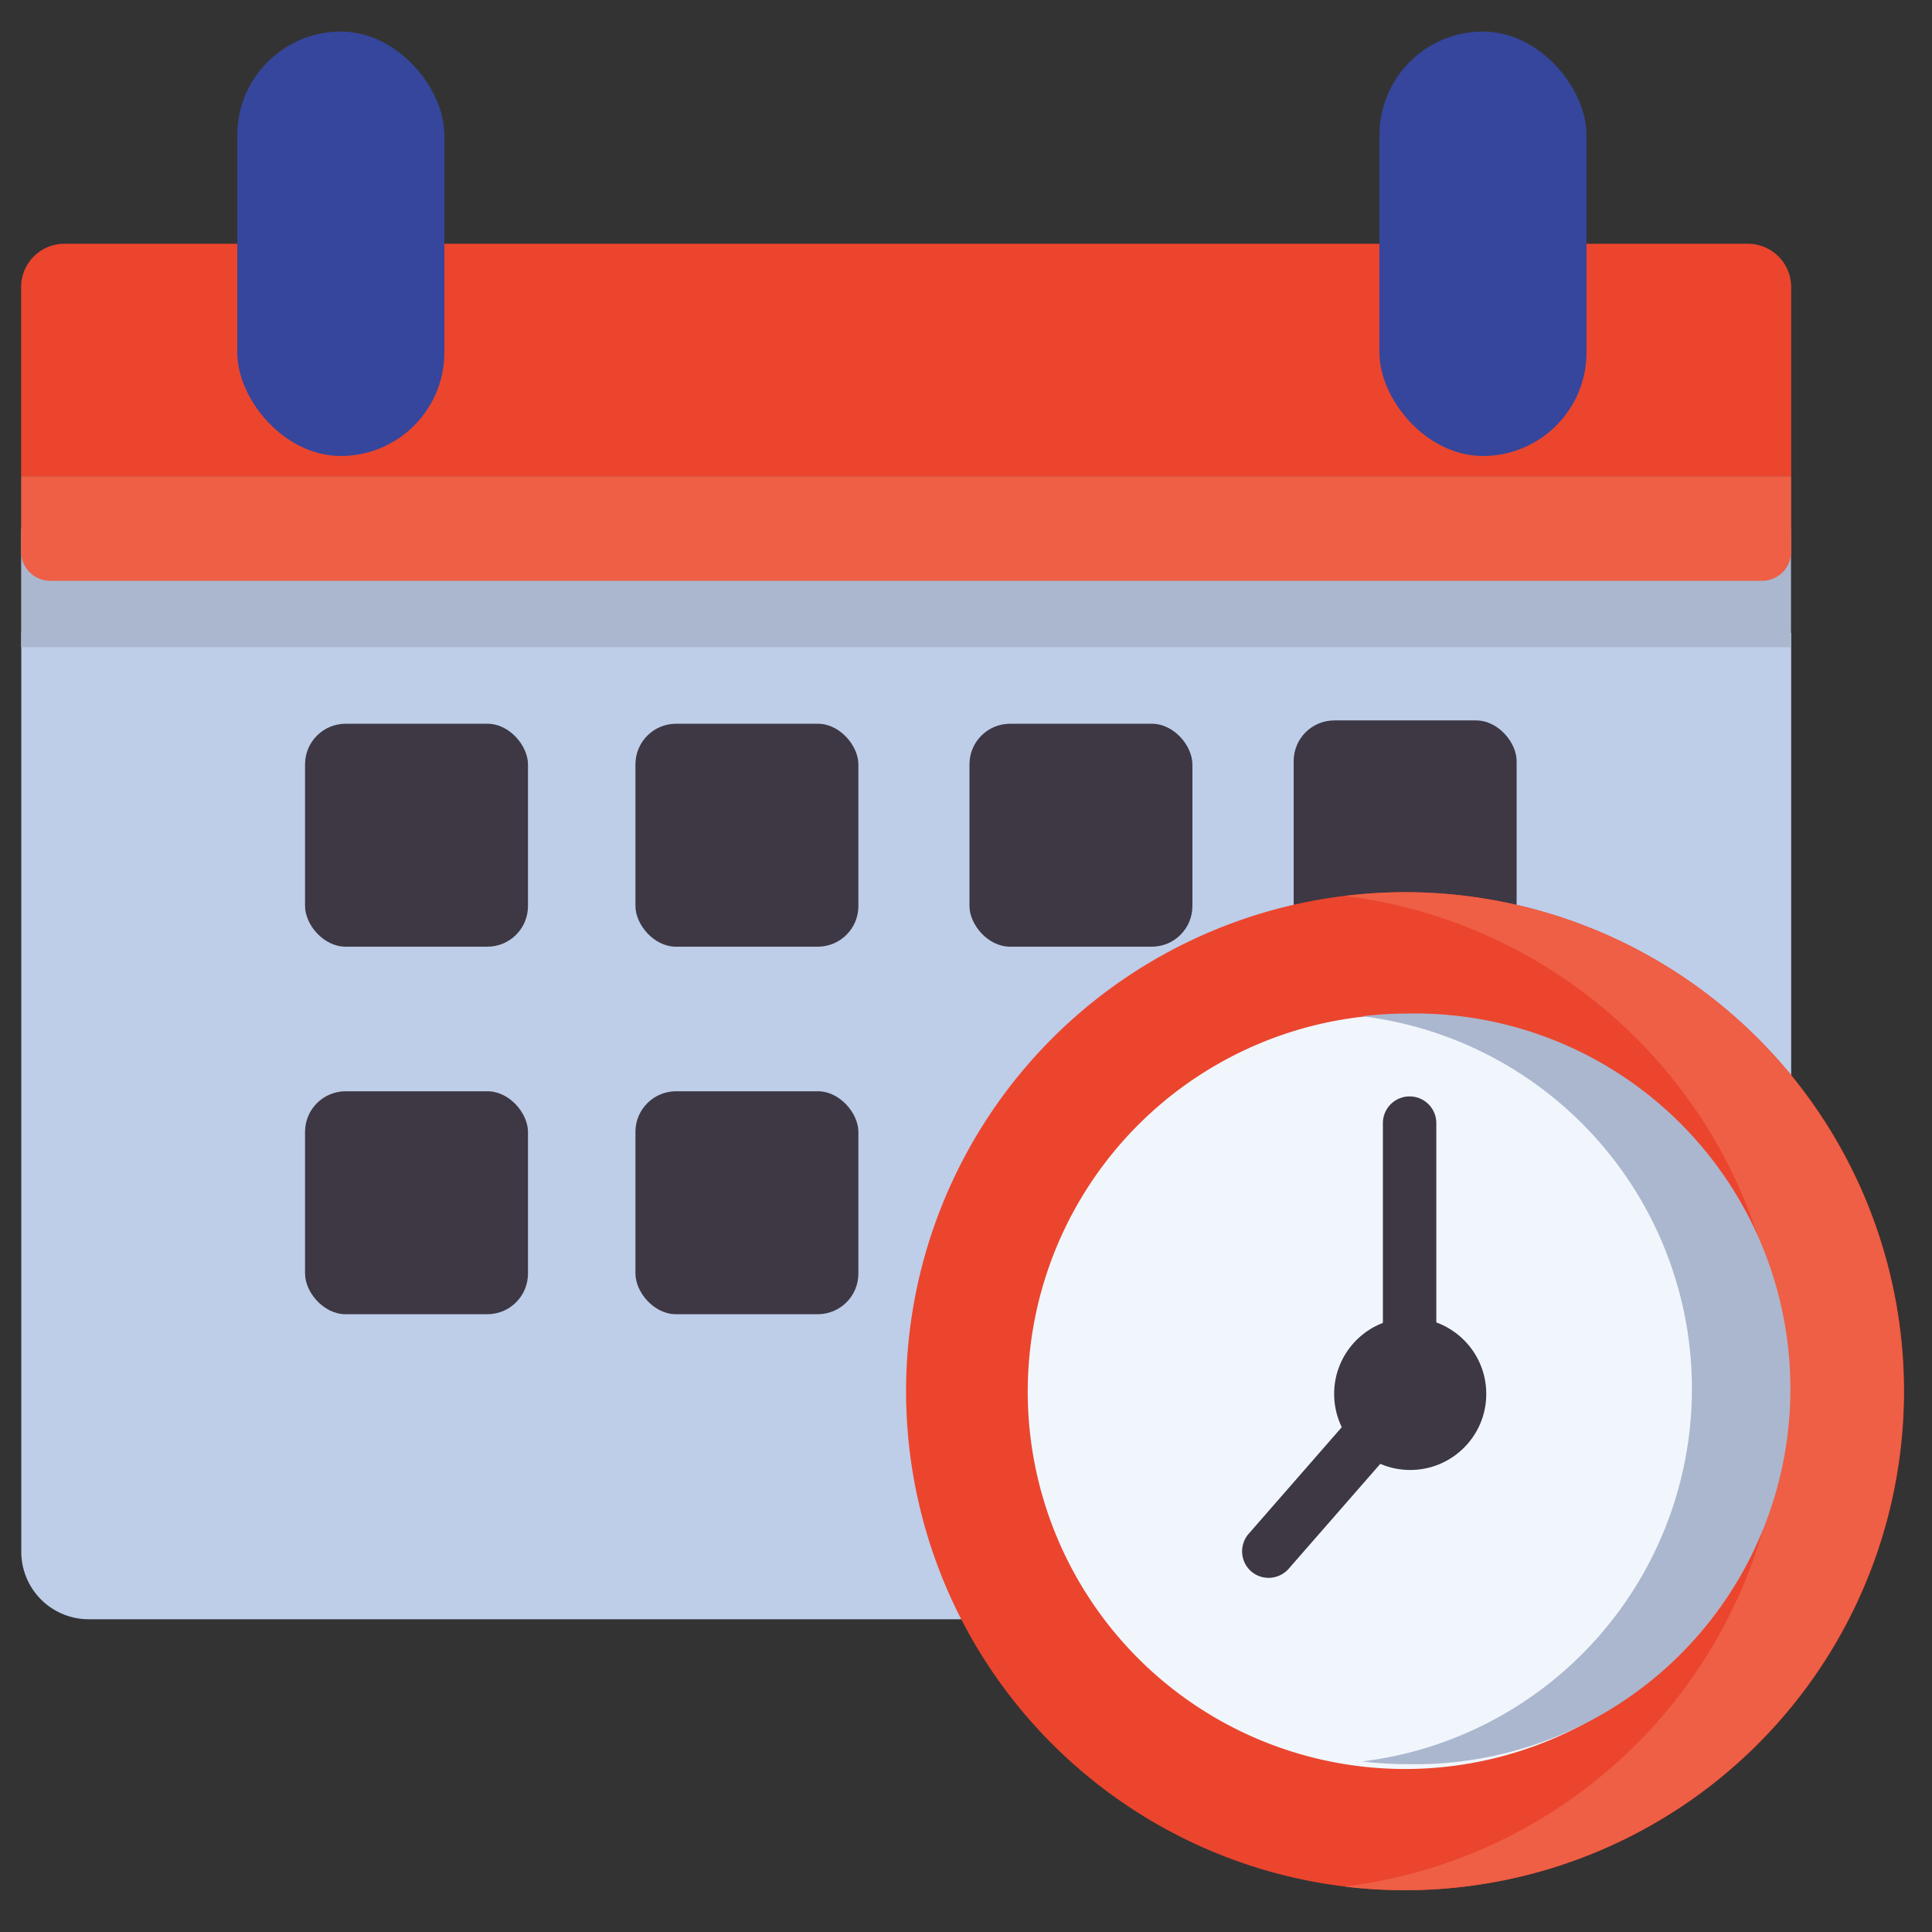
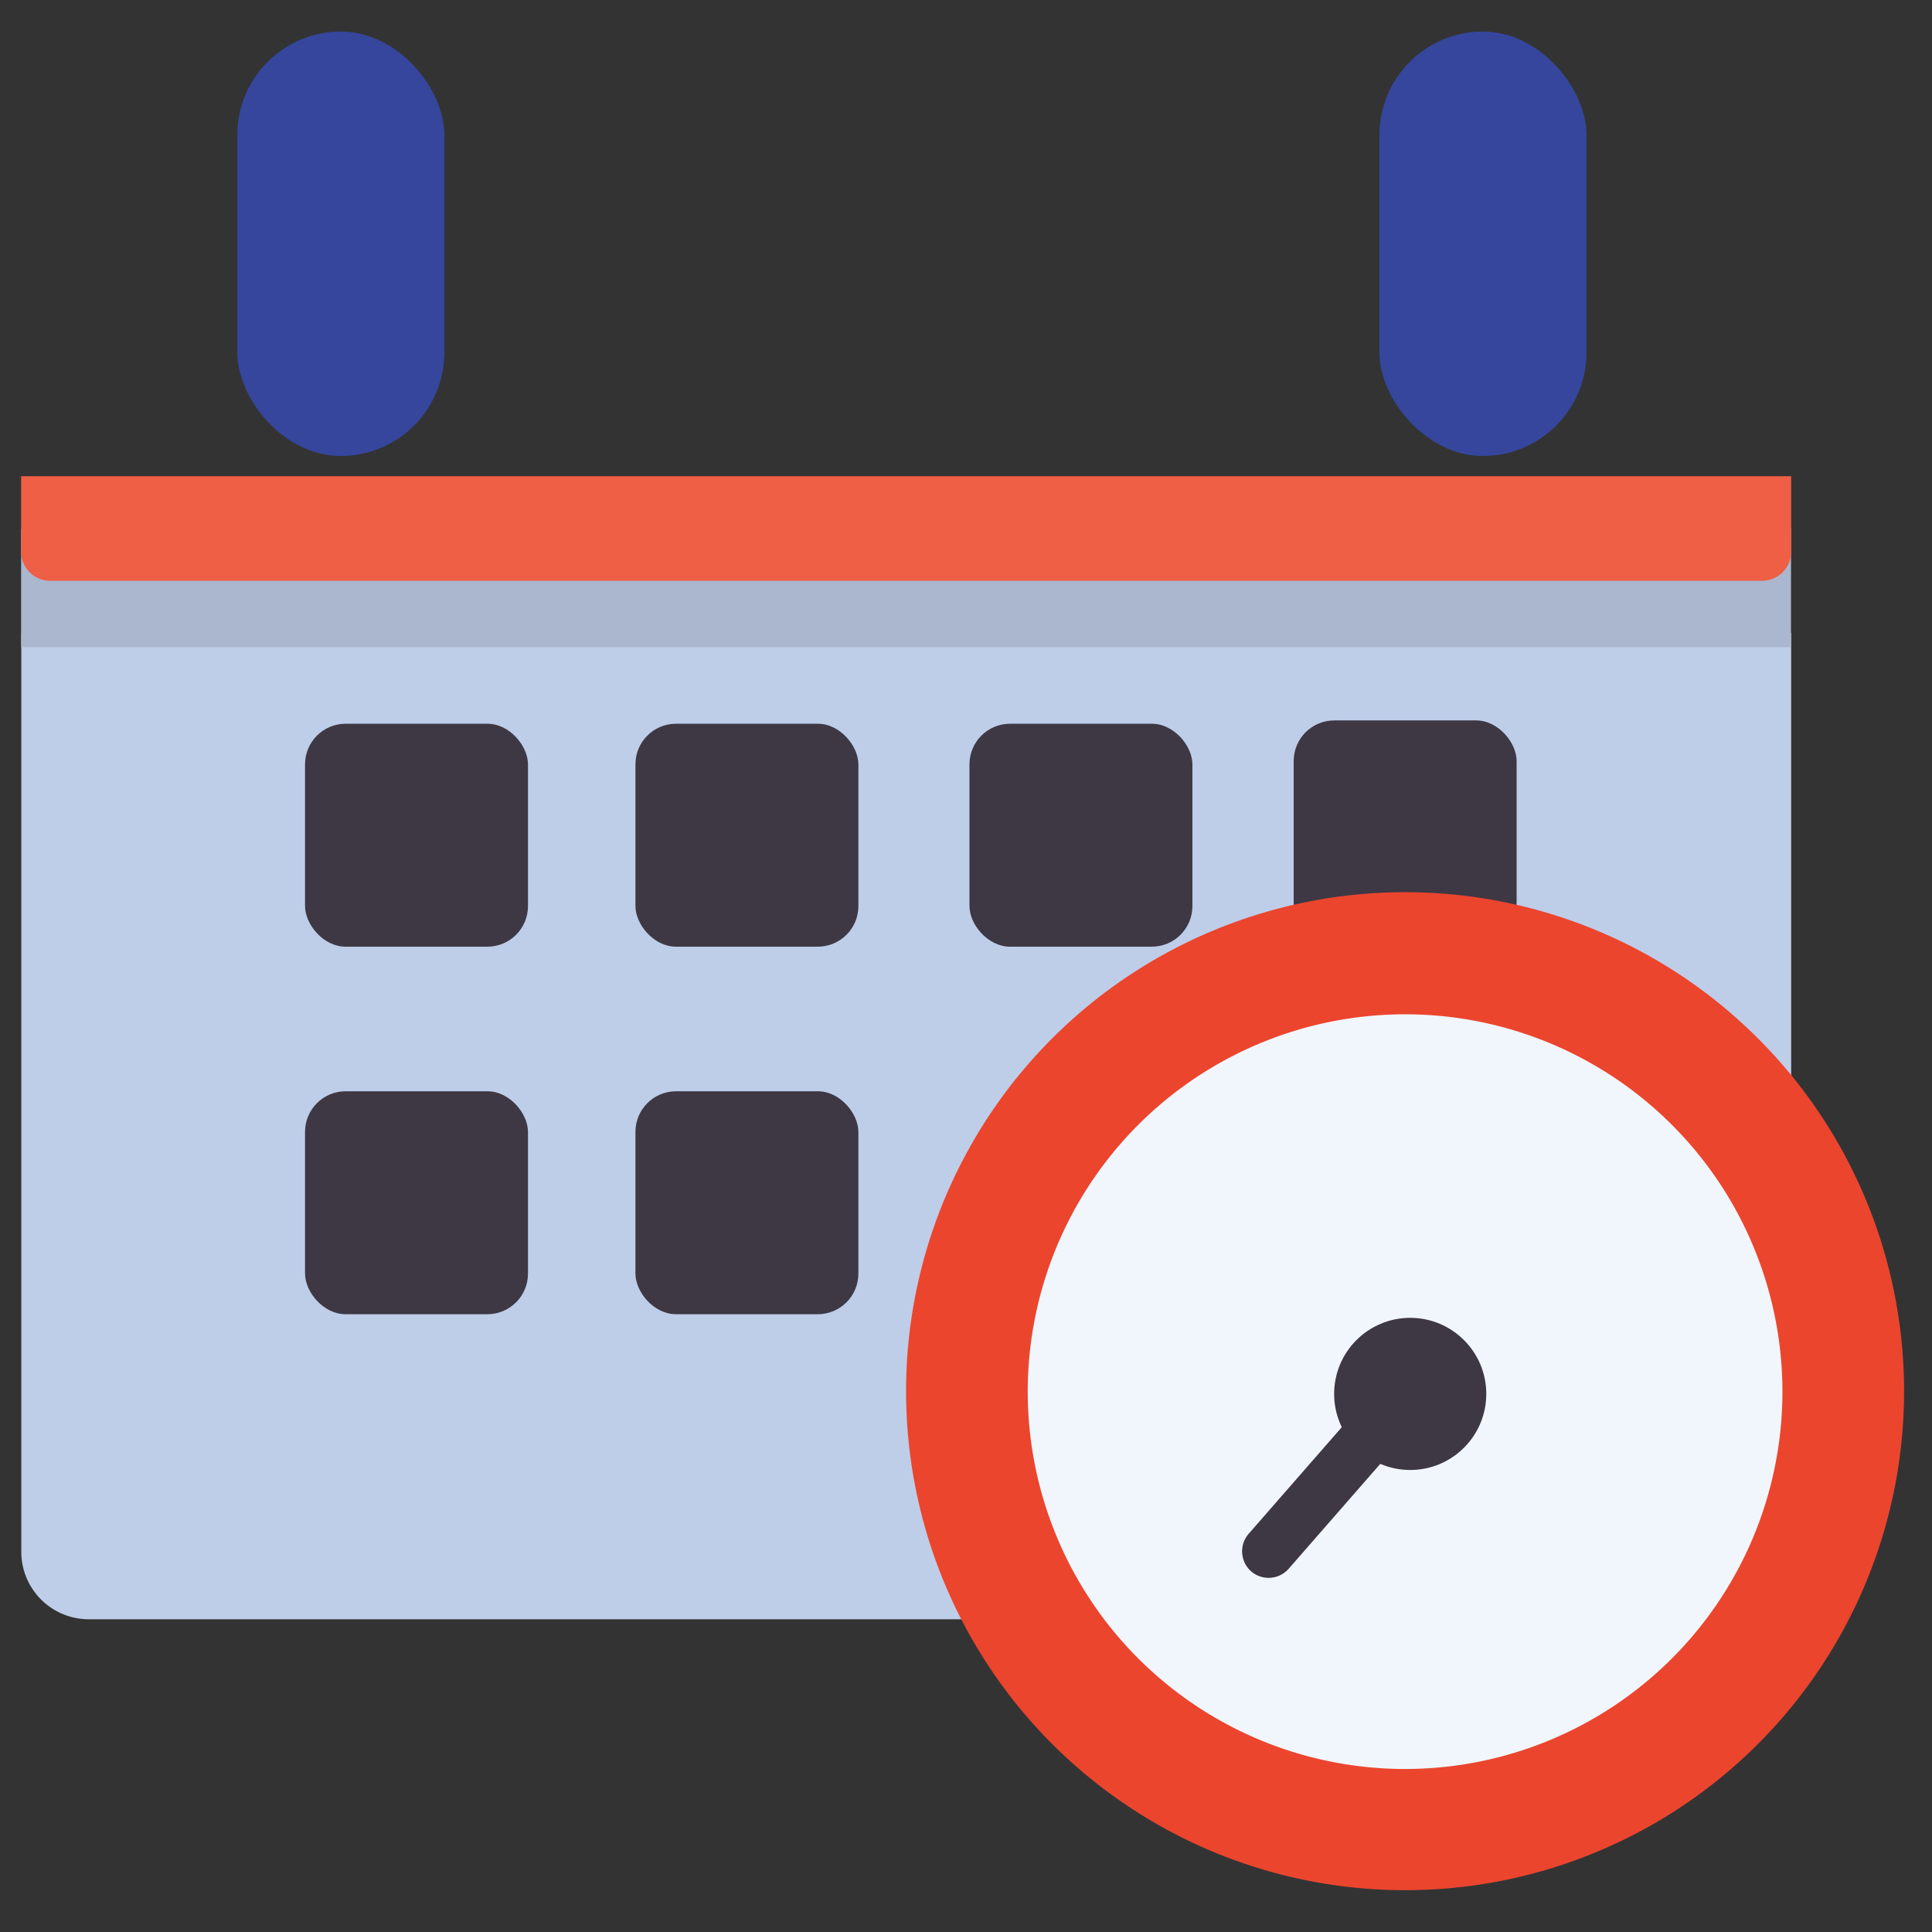
<svg xmlns="http://www.w3.org/2000/svg" id="Layer_1" data-name="Layer 1" viewBox="0 0 128 128">
  <rect x="0" y="0" width="128" height="128" fill="#333333" stroke="none" />
  <defs>
    <style>.cls-1{fill:#becde8;}.cls-2{fill:#abb7ce;}.cls-3{fill:#eb452e;}.cls-4{fill:#ee5f45;}.cls-5{fill:#35469c;}.cls-6{fill:#3d3844;}.cls-7{fill:#f1f6fc;}</style>
  </defs>
  <title>Artboard 4</title>
  <path class="cls-1" d="M1.4,41.93H118.67a0,0,0,0,1,0,0v60.88a4.47,4.47,0,0,1-4.47,4.47H5.88a4.47,4.47,0,0,1-4.47-4.47V41.93A0,0,0,0,1,1.4,41.93Z" />
  <rect class="cls-2" x="1.4" y="35.04" width="117.26" height="7.84" />
-   <path class="cls-3" d="M4.28,16.15H115.79A2.87,2.87,0,0,1,118.67,19V31.55a0,0,0,0,1,0,0H1.4a0,0,0,0,1,0,0V19A2.87,2.87,0,0,1,4.28,16.15Z" />
  <path class="cls-4" d="M1.4,31.55H118.67a0,0,0,0,1,0,0v5a1.93,1.93,0,0,1-1.93,1.93H3.34A1.93,1.93,0,0,1,1.4,36.6v-5A0,0,0,0,1,1.4,31.55Z" />
  <rect class="cls-5" x="15.72" y="2.09" width="13.72" height="28.12" rx="6.86" />
  <rect class="cls-5" x="91.39" y="2.09" width="13.72" height="28.12" rx="6.86" />
  <rect class="cls-6" x="20.21" y="47.95" width="14.77" height="14.77" rx="2.69" />
  <rect class="cls-6" x="42.1" y="47.95" width="14.77" height="14.77" rx="2.69" />
  <rect class="cls-6" x="64.23" y="47.95" width="14.77" height="14.77" rx="2.69" />
  <rect class="cls-6" x="20.21" y="72.3" width="14.77" height="14.77" rx="2.69" />
  <rect class="cls-6" x="42.1" y="72.3" width="14.77" height="14.77" rx="2.69" />
  <rect class="cls-6" x="85.71" y="47.73" width="14.77" height="14.77" rx="2.69" />
  <circle class="cls-7" cx="93.58" cy="92.13" r="26.75" />
  <path class="cls-3" d="M93.09,59.11a33.06,33.06,0,1,0,33.06,33.06A33.06,33.06,0,0,0,93.09,59.11Zm0,58.09a25,25,0,1,1,25-25A25,25,0,0,1,93.09,117.2Z" />
-   <path class="cls-4" d="M93.09,59.11a33.37,33.37,0,0,0-4,.25,33.06,33.06,0,0,1,29,32.17c0,.21,0,.43,0,.64s0,.43,0,.65a33.06,33.06,0,0,1-29,32.17,33.06,33.06,0,1,0,4-65.88Z" />
-   <path class="cls-2" d="M93.25,67.15a25.12,25.12,0,0,0-3,.18,24.87,24.87,0,0,1,21.84,24.2c0,.16,0,.32,0,.48s0,.33,0,.49a24.88,24.88,0,0,1-21.84,24.2,25.12,25.12,0,0,0,3,.18,24.87,24.87,0,1,0,0-49.73Z" />
  <circle class="cls-6" cx="93.43" cy="92.35" r="5.04" />
-   <path class="cls-6" d="M93.39,72.64h0a1.77,1.77,0,0,1,1.77,1.77V88.24a0,0,0,0,1,0,0H91.62a0,0,0,0,1,0,0V74.41A1.77,1.77,0,0,1,93.39,72.64Z" />
  <path class="cls-6" d="M88,90.43h0a1.77,1.77,0,0,1,1.77,1.77V106a0,0,0,0,1,0,0H86.25a0,0,0,0,1,0,0V92.2A1.77,1.77,0,0,1,88,90.43Z" transform="translate(89.7 230.11) rotate(-138.87)" />
</svg>